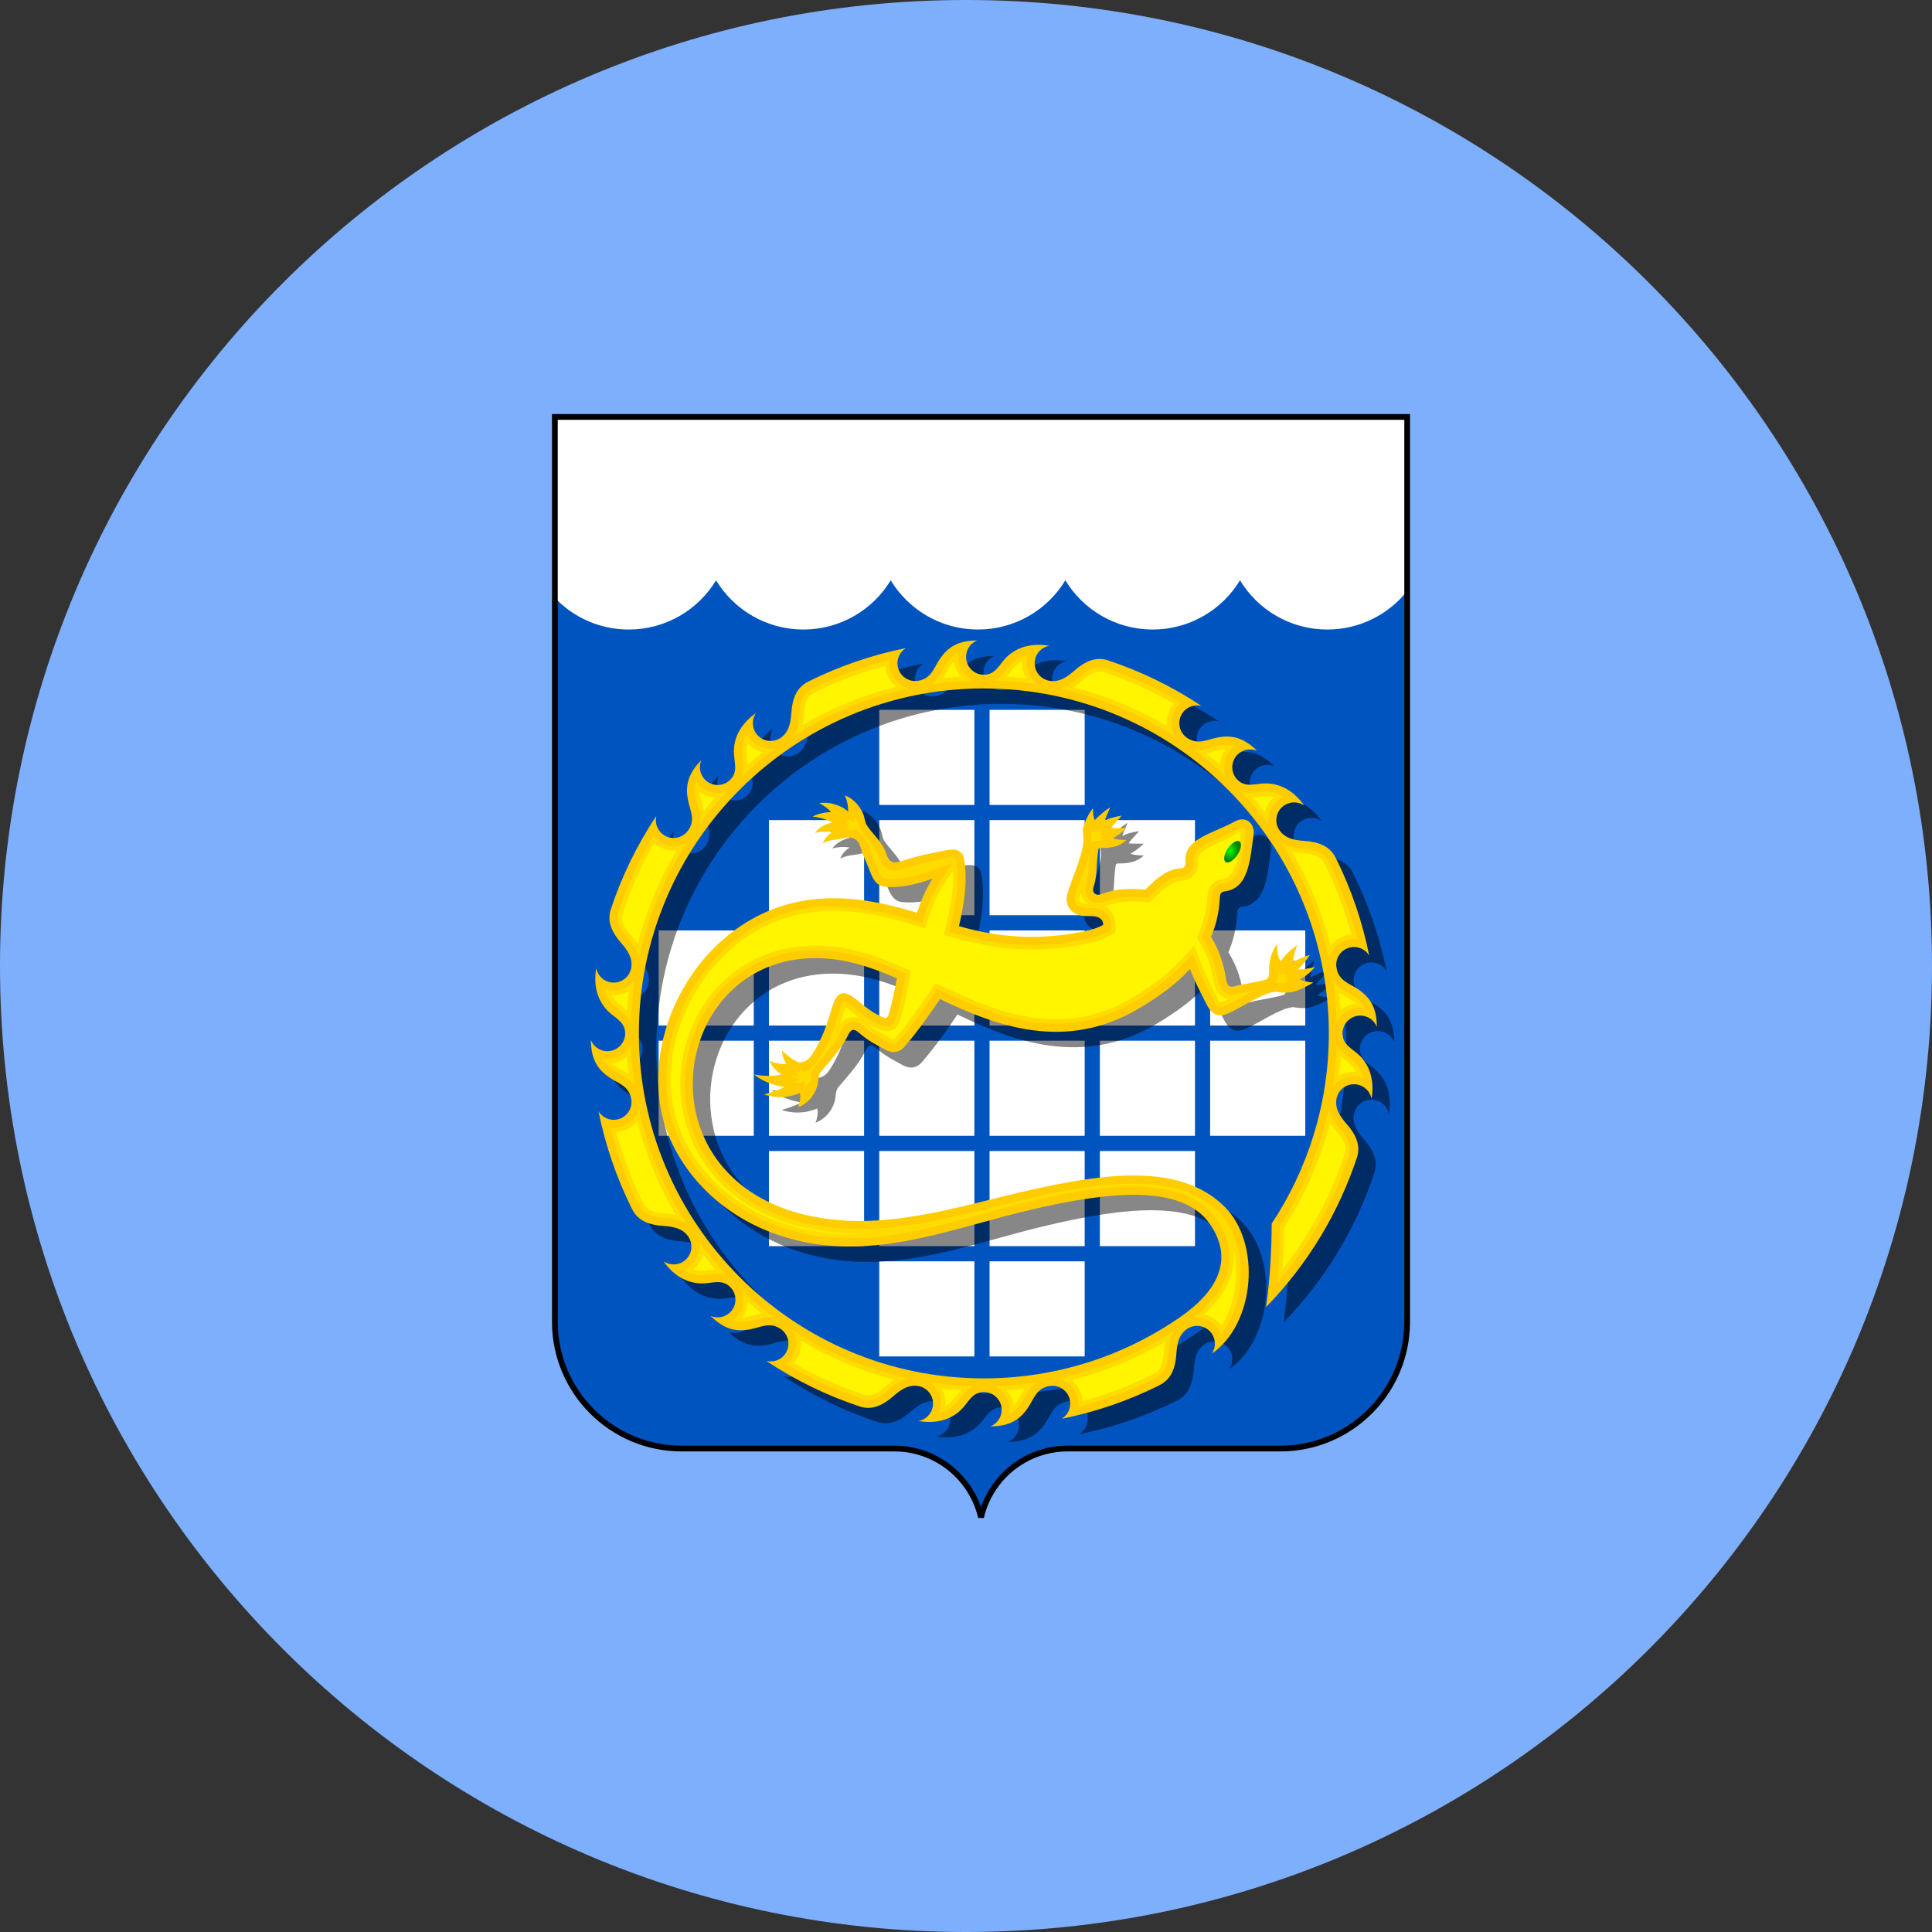
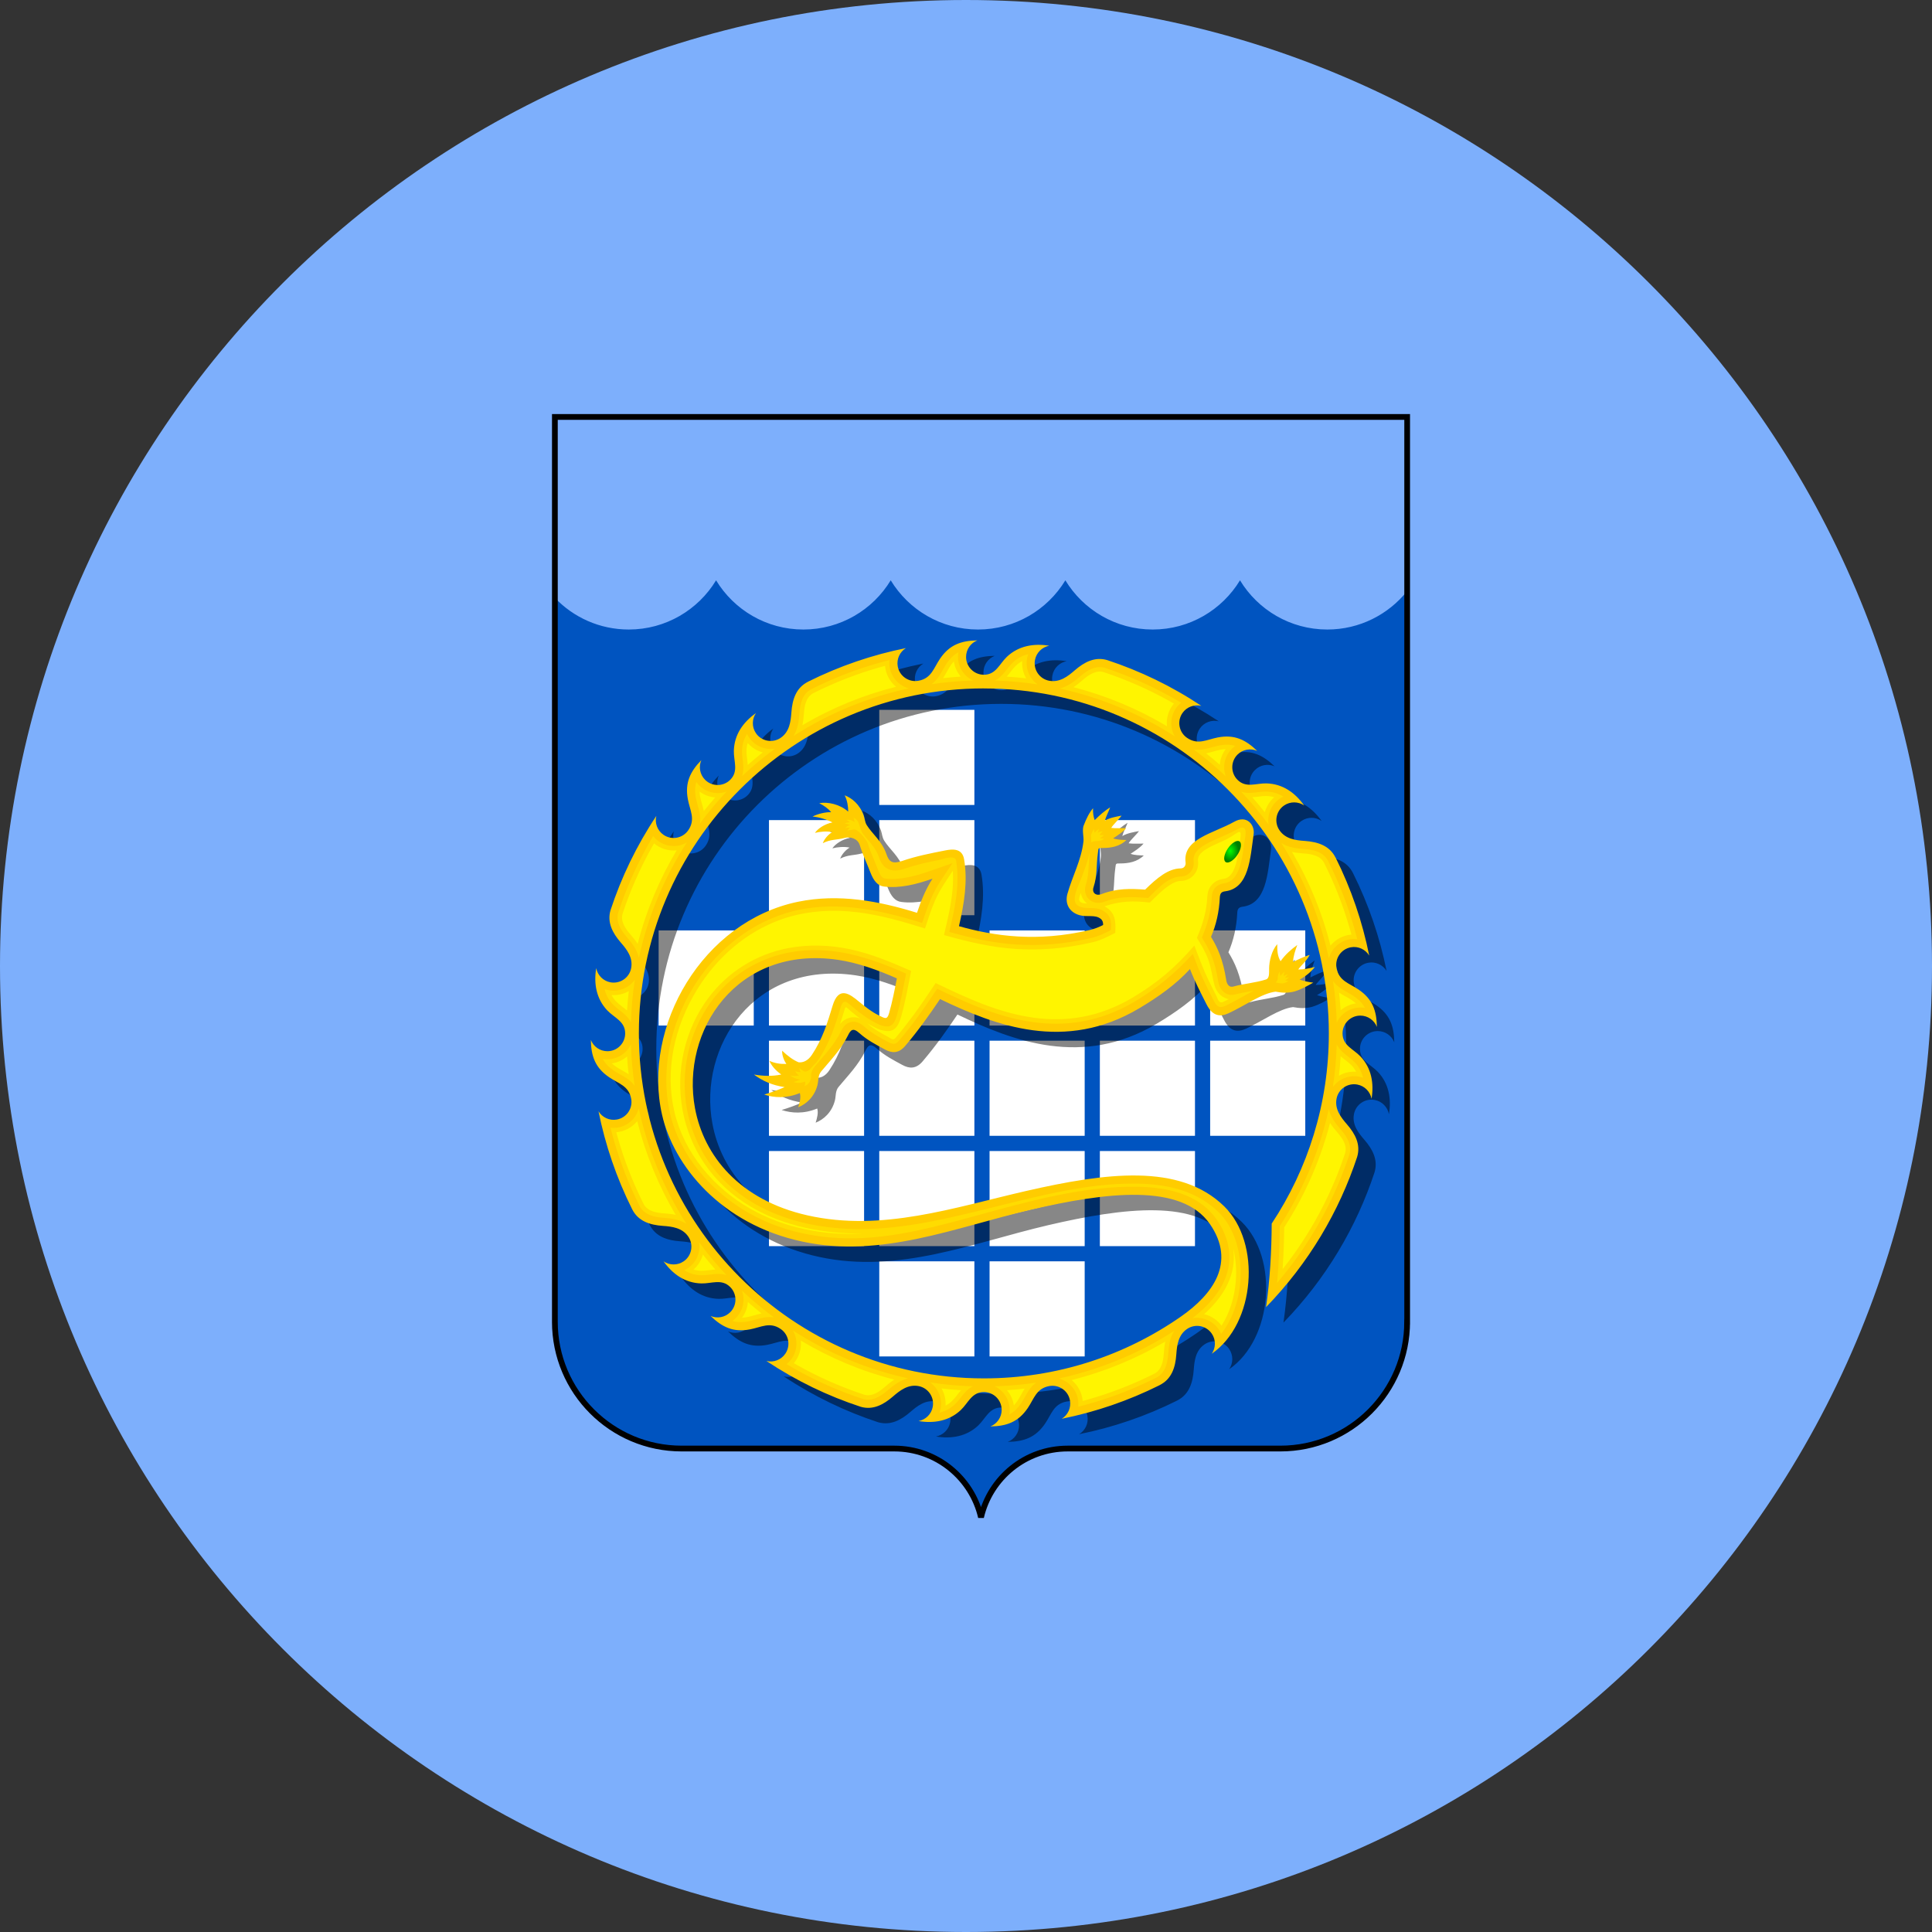
<svg xmlns="http://www.w3.org/2000/svg" width="56" height="56" viewBox="0 0 56 56" fill="none">
  <rect x="0" y="0" width="56" height="56" fill="#333333" stroke="none" />
  <path fill-rule="evenodd" clip-rule="evenodd" d="M28 56C43.464 56 56 43.464 56 28C56 12.536 43.464 0 28 0C12.536 0 0 12.536 0 28C0 43.464 12.536 56 28 56Z" fill="#7DAFFC" />
  <g clip-path="url(#clip0_2120_5817)">
    <path d="M21.521 28.033C21.521 27.425 22.014 26.932 22.622 26.932C23.23 26.932 23.724 27.425 23.724 28.033C23.724 28.641 23.23 29.135 22.622 29.135C22.014 29.135 21.521 28.642 21.521 28.033ZM22.622 29.575C23.474 29.575 24.164 28.885 24.164 28.033C24.164 27.182 23.474 26.491 22.622 26.491C21.771 26.491 21.08 27.182 21.08 28.033C21.08 28.885 21.771 29.575 22.622 29.575ZM22.182 27.372H22.622C22.987 27.372 23.283 27.668 23.283 28.033C23.283 28.398 22.982 28.693 22.622 28.694H22.182V28.253H22.622C22.744 28.253 22.842 28.155 22.842 28.033C22.842 27.912 22.744 27.813 22.622 27.813H22.182V27.372ZM25.927 26.932H26.367V29.135H25.927L25.045 27.752V29.135H24.605V26.932H25.045L25.927 28.315V26.932ZM19.317 26.932H20.639V27.372H19.758V27.813H20.639V28.253H19.758V28.694H20.639V29.135H19.317V26.932ZM26.808 26.932H27.248V29.135H26.808V26.932ZM28.57 29.135C29.057 29.135 29.451 28.74 29.451 28.253V27.813C29.451 27.326 29.057 26.932 28.57 26.932H27.689V29.135L28.57 29.135ZM28.57 27.372C28.814 27.372 29.011 27.57 29.011 27.813V28.253C29.011 28.497 28.814 28.694 28.57 28.694H28.13V27.372L28.57 27.372ZM36.231 28.033C36.231 28.641 35.738 29.135 35.13 29.135C34.521 29.135 34.028 28.641 34.028 28.033C34.028 27.425 34.521 26.931 35.13 26.931C35.738 26.931 36.231 27.425 36.231 28.033ZM35.13 26.491C34.278 26.491 33.587 27.182 33.587 28.033C33.587 28.885 34.278 29.575 35.13 29.575C35.981 29.575 36.672 28.885 36.672 28.033C36.672 27.182 35.981 26.491 35.13 26.491ZM17.555 26.932H17.996V28.694H18.877V29.135H17.555V26.932ZM37.554 26.932V29.135H37.113V27.372L37.554 26.932ZM32.487 28.253C32.365 28.253 32.266 28.352 32.266 28.474V28.694H33.148V29.135H31.826V28.474C31.827 28.114 32.122 27.813 32.487 27.813C32.608 27.813 32.707 27.714 32.707 27.593C32.707 27.471 32.608 27.372 32.487 27.372H31.826L32.266 26.932H32.487C32.846 26.933 33.148 27.228 33.148 27.593C33.148 27.957 32.852 28.253 32.487 28.253ZM38.655 28.253C38.534 28.253 38.435 28.352 38.435 28.474V28.694H39.316V29.135H37.994V28.474C37.995 28.114 38.29 27.813 38.655 27.813C38.777 27.813 38.876 27.714 38.876 27.593C38.876 27.471 38.777 27.372 38.655 27.372H37.994L38.435 26.932H38.655C39.015 26.933 39.316 27.228 39.316 27.593C39.316 27.957 39.02 28.253 38.655 28.253Z" fill="#A90000" />
-     <path d="M40.788 38.31V12.085H16.083V38.31C16.083 40.341 17.729 41.987 19.759 41.987H25.924C27.147 41.987 28.171 42.84 28.435 43.983C28.699 42.839 29.723 41.987 30.946 41.987H37.111C39.141 41.987 40.787 40.341 40.787 38.31H40.788Z" fill="white" />
    <path d="M40.788 38.31V17.131C40.245 17.811 39.41 18.247 38.473 18.247C37.4 18.247 36.46 17.676 35.942 16.821C35.423 17.676 34.484 18.247 33.411 18.247C32.338 18.247 31.398 17.676 30.88 16.821C30.361 17.676 29.422 18.247 28.349 18.247C27.276 18.247 26.337 17.676 25.818 16.821C25.299 17.676 24.36 18.247 23.287 18.247C22.214 18.247 21.274 17.676 20.756 16.821C20.237 17.676 19.298 18.247 18.225 18.247C17.382 18.247 16.622 17.895 16.083 17.329V38.31C16.083 40.34 17.73 41.987 19.76 41.987H25.924C27.147 41.987 28.171 42.839 28.435 43.982C28.699 42.839 29.723 41.987 30.947 41.987H37.111C39.141 41.987 40.787 40.34 40.787 38.31L40.788 38.31Z" fill="#0054C0" />
    <path d="M40.788 38.31V12.085H16.083V38.31C16.083 40.341 17.729 41.987 19.759 41.987H25.924C27.147 41.987 28.171 42.84 28.435 43.983C28.699 42.839 29.723 41.987 30.946 41.987H37.111C39.141 41.987 40.787 40.341 40.787 38.31H40.788Z" stroke="black" stroke-width="0.167" stroke-miterlimit="2" />
    <path d="M25.486 20.575H28.243V23.332H25.486V20.575Z" fill="white" />
-     <path d="M28.683 20.575H31.44V23.332H28.683V20.575Z" fill="white" />
    <path d="M22.289 23.771H25.046V26.528H22.289V23.771Z" fill="white" />
    <path d="M25.486 23.771H28.243V26.528H25.486V23.771Z" fill="white" />
-     <path d="M28.683 23.771H31.44V26.528H28.683V23.771Z" fill="white" />
    <path d="M31.88 23.771H34.637V26.528H31.88V23.771Z" fill="white" />
    <path d="M19.091 26.969H21.848V29.726H19.091V26.969Z" fill="white" />
    <path d="M22.289 26.969H25.046V29.726H22.289V26.969Z" fill="white" />
    <path d="M25.486 26.969H28.243V29.726H25.486V26.969Z" fill="white" />
    <path d="M28.683 26.969H31.44V29.726H28.683V26.969Z" fill="white" />
    <path d="M31.88 26.969H34.637V29.726H31.88V26.969Z" fill="white" />
    <path d="M35.077 26.969H37.834V29.726H35.077V26.969Z" fill="white" />
-     <path d="M19.091 30.165H21.848V32.922H19.091V30.165Z" fill="white" />
    <path d="M22.289 30.165H25.046V32.922H22.289V30.165Z" fill="white" />
    <path d="M25.486 30.165H28.243V32.922H25.486V30.165Z" fill="white" />
    <path d="M28.683 30.165H31.44V32.922H28.683V30.165Z" fill="white" />
    <path d="M31.88 30.165H34.637V32.922H31.88V30.165Z" fill="white" />
    <path d="M35.077 30.165H37.834V32.922H35.077V30.165Z" fill="white" />
    <path d="M22.289 33.363H25.046V36.12H22.289V33.363Z" fill="white" />
    <path d="M25.486 33.363H28.243V36.12H25.486V33.363Z" fill="white" />
    <path d="M28.683 33.363H31.44V36.12H28.683V33.363Z" fill="white" />
    <path d="M31.88 33.363H34.637V36.12H31.88V33.363Z" fill="white" />
    <path d="M25.486 36.56H28.243V39.317H25.486V36.56Z" fill="white" />
    <path d="M28.683 36.56H31.44V39.317H28.683V36.56Z" fill="white" />
    <path d="M29.022 20.402C34.544 20.402 39.022 24.88 39.022 30.402C39.022 32.438 38.412 34.333 37.365 35.913C37.361 36.727 37.315 37.544 37.202 38.336C38.439 37.06 39.319 35.566 39.842 33.98C39.949 33.622 39.787 33.313 39.546 33.036C39.372 32.836 39.188 32.601 39.245 32.296C39.297 32.016 39.566 31.831 39.846 31.883C40.062 31.923 40.221 32.092 40.259 32.296C40.333 31.851 40.259 31.407 39.938 31.069C39.732 30.852 39.419 30.753 39.419 30.402C39.419 30.117 39.65 29.886 39.934 29.886C40.152 29.886 40.339 30.021 40.414 30.212C40.407 29.747 40.29 29.407 39.883 29.131C39.609 28.944 39.314 28.884 39.245 28.507C39.193 28.227 39.378 27.958 39.658 27.906C39.873 27.866 40.083 27.967 40.191 28.143C39.995 27.168 39.67 26.213 39.217 25.306L39.217 25.306C39.042 24.957 38.702 24.849 38.327 24.823C38.062 24.804 37.766 24.768 37.59 24.513C37.429 24.278 37.488 23.957 37.723 23.796C37.904 23.671 38.136 23.678 38.307 23.796C38.042 23.424 37.687 23.168 37.213 23.155C36.913 23.147 36.622 23.299 36.374 23.05C36.172 22.849 36.172 22.522 36.374 22.321C36.528 22.167 36.755 22.131 36.944 22.212C36.609 21.889 36.286 21.731 35.803 21.823C35.478 21.885 35.226 22.05 34.911 21.834C34.676 21.672 34.617 21.351 34.778 21.116C34.903 20.935 35.124 20.858 35.326 20.907C34.469 20.337 33.551 19.895 32.601 19.582C32.242 19.475 31.934 19.637 31.657 19.878C31.456 20.052 31.221 20.236 30.917 20.179C30.637 20.127 30.452 19.858 30.504 19.578C30.544 19.362 30.713 19.203 30.917 19.165C30.471 19.09 30.028 19.165 29.69 19.486C29.472 19.692 29.374 20.005 29.022 20.005C28.737 20.005 28.506 19.774 28.506 19.489C28.506 19.271 28.642 19.085 28.833 19.01C28.367 19.017 28.027 19.134 27.751 19.541C27.565 19.815 27.504 20.11 27.128 20.179C26.848 20.231 26.578 20.046 26.526 19.766C26.486 19.55 26.587 19.341 26.764 19.233C25.788 19.429 24.833 19.754 23.927 20.207L23.927 20.207C23.578 20.382 23.47 20.722 23.444 21.097C23.425 21.362 23.389 21.658 23.134 21.834C22.899 21.995 22.578 21.935 22.416 21.701C22.292 21.52 22.299 21.287 22.416 21.116C22.045 21.381 21.788 21.737 21.776 22.211C21.767 22.51 21.919 22.802 21.671 23.05C21.469 23.252 21.143 23.252 20.941 23.05C20.787 22.896 20.751 22.669 20.833 22.48C20.509 22.815 20.351 23.137 20.444 23.621C20.506 23.946 20.671 24.198 20.454 24.513C20.293 24.748 19.972 24.807 19.737 24.646C19.555 24.521 19.479 24.3 19.528 24.098C18.955 24.958 18.513 25.879 18.199 26.834C18.099 27.188 18.26 27.493 18.498 27.767C18.672 27.968 18.856 28.202 18.8 28.507C18.748 28.787 18.479 28.972 18.199 28.92C17.983 28.88 17.825 28.712 17.786 28.509C17.711 28.954 17.786 29.396 18.106 29.734C18.312 29.951 18.626 30.05 18.626 30.402C18.626 30.686 18.395 30.917 18.11 30.917C17.892 30.917 17.706 30.782 17.63 30.591C17.638 31.057 17.755 31.396 18.161 31.673C18.435 31.859 18.73 31.92 18.8 32.296C18.852 32.576 18.667 32.845 18.387 32.897C18.17 32.937 17.961 32.836 17.852 32.659C18.049 33.635 18.374 34.59 18.827 35.497L18.828 35.497C19.002 35.846 19.343 35.954 19.718 35.98C19.983 35.999 20.279 36.035 20.454 36.29C20.616 36.525 20.556 36.846 20.321 37.008C20.14 37.132 19.908 37.125 19.737 37.007C20.002 37.379 20.358 37.636 20.831 37.648C21.131 37.656 21.422 37.505 21.671 37.753C21.872 37.955 21.872 38.281 21.671 38.482C21.517 38.636 21.289 38.673 21.101 38.591C21.435 38.915 21.758 39.073 22.241 38.98C22.567 38.918 22.818 38.753 23.134 38.97C23.368 39.131 23.428 39.452 23.267 39.687C23.142 39.869 22.921 39.945 22.718 39.896C23.578 40.468 24.5 40.911 25.454 41.225C25.808 41.325 26.113 41.164 26.388 40.926C26.588 40.752 26.823 40.568 27.128 40.624C27.408 40.676 27.593 40.945 27.541 41.225C27.501 41.44 27.333 41.599 27.13 41.638C27.575 41.712 28.017 41.638 28.355 41.318C28.572 41.111 28.671 40.798 29.022 40.798C29.307 40.798 29.538 41.029 29.538 41.314C29.538 41.532 29.403 41.718 29.211 41.794C29.677 41.786 30.017 41.669 30.293 41.263C30.48 40.989 30.54 40.694 30.917 40.624C31.197 40.572 31.466 40.757 31.518 41.037C31.558 41.254 31.457 41.463 31.279 41.571C32.255 41.375 33.211 41.05 34.118 40.597L34.118 40.596C34.467 40.422 34.574 40.081 34.601 39.706C34.62 39.441 34.656 39.145 34.911 38.97C35.146 38.808 35.467 38.868 35.628 39.102C35.752 39.283 35.745 39.516 35.628 39.687C36.892 38.817 37.072 36.471 35.987 35.412C34.697 34.151 32.538 34.445 30.251 34.968C28.16 35.446 26.068 36.164 23.906 35.675C21.935 35.228 20.906 33.948 20.65 32.572C20.232 30.332 21.858 27.838 24.799 28.27C25.363 28.352 25.952 28.565 26.501 28.807C26.435 29.145 26.369 29.483 26.275 29.813C26.216 30.022 26.153 29.964 25.964 29.872C25.776 29.78 25.603 29.647 25.4 29.479C25.143 29.265 24.816 29.007 24.638 29.601C24.496 30.075 24.348 30.557 24.039 31.022C23.923 31.196 23.781 31.253 23.652 31.238C23.496 31.176 23.331 31.051 23.175 30.903C23.168 31.037 23.234 31.197 23.297 31.287C23.118 31.293 22.957 31.266 22.803 31.195C22.874 31.345 22.977 31.468 23.149 31.593C22.885 31.651 22.621 31.638 22.356 31.593C22.611 31.784 22.89 31.904 23.247 31.958C23.044 32.046 22.859 32.112 22.656 32.174C22.943 32.267 23.297 32.293 23.688 32.131C23.726 32.256 23.681 32.417 23.642 32.542C23.866 32.453 24.108 32.251 24.199 31.902C24.233 31.774 24.208 31.623 24.307 31.504C24.575 31.182 24.873 30.88 25.078 30.469C25.157 30.312 25.218 30.217 25.417 30.395C25.644 30.6 25.912 30.736 26.157 30.869C26.354 30.976 26.552 30.99 26.743 30.764C27.133 30.304 27.452 29.853 27.752 29.406C29.365 30.181 31.377 30.948 33.516 29.68C34.077 29.347 34.592 28.982 34.997 28.536C35.137 28.897 35.311 29.232 35.48 29.564C35.654 29.907 35.876 29.928 36.116 29.817C36.595 29.596 37.079 29.238 37.479 29.191C37.662 29.226 37.845 29.235 38.028 29.185C38.238 29.12 38.403 29.024 38.57 28.929C38.438 28.913 38.307 28.888 38.175 28.844C38.352 28.745 38.509 28.616 38.617 28.474C38.463 28.516 38.288 28.55 38.134 28.549C38.215 28.433 38.367 28.311 38.468 28.125C38.307 28.174 38.119 28.262 37.983 28.332C37.99 28.163 38.047 28.003 38.106 27.838C37.942 27.956 37.758 28.115 37.623 28.309C37.54 28.179 37.522 28.013 37.526 27.815C37.363 28 37.293 28.303 37.291 28.518C37.29 28.646 37.303 28.804 37.201 28.837C36.896 28.936 36.571 28.957 36.246 29.045C36.141 29.073 36.068 28.99 36.047 28.856C35.956 28.265 35.792 27.903 35.606 27.603C35.752 27.263 35.843 26.884 35.863 26.454C35.869 26.324 35.928 26.294 36.021 26.281C36.708 26.192 36.741 25.329 36.842 24.625C36.88 24.363 36.648 24.059 36.281 24.265C35.666 24.611 34.78 24.761 34.869 25.446C34.879 25.523 34.838 25.617 34.725 25.619C34.364 25.624 34.038 25.899 33.697 26.234C33.281 26.204 32.875 26.192 32.431 26.365C32.281 26.423 32.143 26.335 32.202 26.159C32.313 25.826 32.279 25.518 32.325 25.189C32.35 25.017 32.322 25.028 32.489 25.027C32.689 25.025 32.957 24.991 33.153 24.796C33.032 24.791 32.891 24.792 32.77 24.748C32.906 24.657 33.03 24.583 33.147 24.452C33.019 24.45 32.842 24.462 32.714 24.444C32.763 24.352 32.939 24.196 33.014 24.09C32.878 24.114 32.652 24.154 32.532 24.235C32.561 24.111 32.639 23.972 32.684 23.848C32.525 23.947 32.392 24.062 32.234 24.22C32.196 24.112 32.181 24.005 32.187 23.875C32.076 24.005 31.995 24.165 31.907 24.396C31.87 24.549 31.924 24.702 31.908 24.841C31.847 25.379 31.584 25.855 31.444 26.356C31.368 26.629 31.485 26.884 31.794 26.974C32.013 27.038 32.25 26.947 32.411 27.083C32.468 27.131 32.481 27.192 32.478 27.26C32.355 27.323 32.226 27.372 32.09 27.404C30.56 27.764 29.325 27.582 28.3 27.294C28.45 26.646 28.558 25.993 28.45 25.355C28.395 25.033 28.118 25.055 27.904 25.098C27.486 25.18 27.063 25.262 26.651 25.403C26.372 25.499 26.274 25.427 26.2 25.209C26.067 24.821 25.788 24.622 25.629 24.366C25.57 24.272 25.567 24.165 25.537 24.08C25.42 23.754 25.189 23.575 24.988 23.5C25.063 23.645 25.09 23.816 25.09 23.972C24.847 23.759 24.5 23.683 24.25 23.728C24.384 23.798 24.504 23.877 24.595 23.99C24.445 23.983 24.205 24.035 24.055 24.117C24.243 24.129 24.503 24.212 24.632 24.286C24.414 24.329 24.215 24.459 24.126 24.59C24.272 24.551 24.475 24.535 24.627 24.568C24.5 24.641 24.389 24.784 24.354 24.888C24.579 24.771 24.755 24.799 24.982 24.736C25.147 24.691 25.364 24.748 25.425 24.945C25.514 25.23 25.637 25.486 25.736 25.74C25.829 25.982 25.948 26.121 26.121 26.143C26.59 26.203 27.069 26.079 27.534 25.917C27.333 26.222 27.192 26.582 27.084 26.906C25.976 26.561 24.809 26.345 23.64 26.584C20.872 27.152 19.111 30.199 19.695 32.76C20.03 34.23 21.392 35.932 23.764 36.437C26.057 36.925 28.182 36.028 30.379 35.513C32.565 35.002 34.751 34.735 35.572 35.924C36.346 37.045 35.65 37.97 34.74 38.605C33.12 39.737 31.148 40.401 29.022 40.401C23.5 40.401 19.023 35.923 19.023 30.401C19.023 24.88 23.5 20.402 29.022 20.402L29.022 20.402Z" fill="black" fill-opacity="0.471" />
    <path d="M28.518 19.955C34.04 19.955 38.517 24.433 38.517 29.954C38.517 31.991 37.908 33.886 36.861 35.466C36.856 36.28 36.811 37.096 36.697 37.888C37.935 36.613 38.815 35.119 39.338 33.533C39.445 33.174 39.282 32.866 39.042 32.589C38.868 32.388 38.684 32.153 38.74 31.849C38.792 31.569 39.061 31.384 39.341 31.436C39.557 31.476 39.717 31.645 39.755 31.849C39.829 31.403 39.754 30.96 39.434 30.622C39.228 30.404 38.914 30.306 38.914 29.954C38.914 29.669 39.145 29.438 39.43 29.438C39.648 29.438 39.834 29.574 39.91 29.765C39.902 29.299 39.786 28.959 39.379 28.683C39.105 28.497 38.81 28.436 38.74 28.059C38.688 27.779 38.873 27.51 39.153 27.458C39.369 27.418 39.578 27.519 39.687 27.696C39.491 26.72 39.166 25.765 38.713 24.858L38.712 24.859C38.538 24.51 38.197 24.402 37.822 24.375C37.557 24.357 37.261 24.321 37.086 24.065C36.925 23.831 36.984 23.51 37.219 23.348C37.4 23.224 37.632 23.231 37.803 23.348C37.538 22.977 37.182 22.72 36.709 22.707C36.409 22.699 36.118 22.851 35.869 22.603C35.668 22.401 35.668 22.075 35.869 21.873C36.023 21.719 36.251 21.683 36.44 21.765C36.105 21.441 35.782 21.283 35.299 21.375C34.973 21.438 34.722 21.603 34.406 21.386C34.172 21.225 34.112 20.904 34.273 20.669C34.398 20.487 34.619 20.411 34.822 20.46C33.965 19.889 33.047 19.448 32.096 19.134C31.738 19.027 31.429 19.19 31.152 19.43C30.952 19.604 30.717 19.788 30.412 19.732C30.132 19.68 29.947 19.411 29.999 19.131C30.039 18.915 30.209 18.755 30.412 18.717C29.967 18.643 29.523 18.718 29.185 19.038C28.968 19.244 28.869 19.558 28.518 19.558C28.233 19.558 28.002 19.327 28.002 19.042C28.002 18.824 28.137 18.637 28.329 18.562C27.863 18.57 27.523 18.686 27.247 19.093C27.061 19.367 27 19.662 26.623 19.732C26.343 19.784 26.074 19.599 26.022 19.319C25.982 19.103 26.083 18.893 26.259 18.785C25.284 18.981 24.329 19.306 23.422 19.759L23.422 19.76C23.073 19.934 22.966 20.275 22.939 20.65C22.92 20.915 22.884 21.211 22.629 21.386C22.394 21.547 22.073 21.488 21.912 21.253C21.788 21.072 21.795 20.84 21.912 20.669C21.54 20.934 21.284 21.289 21.271 21.763C21.263 22.063 21.415 22.354 21.166 22.603C20.965 22.804 20.638 22.804 20.437 22.603C20.283 22.448 20.247 22.221 20.329 22.032C20.005 22.367 19.847 22.69 19.939 23.173C20.001 23.498 20.167 23.75 19.95 24.065C19.788 24.3 19.467 24.36 19.233 24.198C19.051 24.073 18.974 23.852 19.024 23.65C18.451 24.51 18.008 25.432 17.695 26.386C17.594 26.74 17.756 27.045 17.994 27.32C18.168 27.52 18.352 27.755 18.295 28.059C18.244 28.34 17.974 28.524 17.694 28.473C17.479 28.433 17.32 28.265 17.282 28.062C17.207 28.507 17.282 28.948 17.602 29.287C17.808 29.504 18.121 29.603 18.121 29.954C18.121 30.239 17.89 30.47 17.606 30.47C17.388 30.47 17.201 30.334 17.126 30.143C17.133 30.609 17.25 30.949 17.657 31.225C17.931 31.411 18.226 31.472 18.295 31.849C18.347 32.129 18.162 32.398 17.882 32.45C17.666 32.49 17.456 32.389 17.348 32.211C17.544 33.187 17.869 34.142 18.323 35.05L18.323 35.05C18.498 35.399 18.838 35.506 19.213 35.533C19.478 35.551 19.774 35.587 19.95 35.843C20.111 36.077 20.052 36.398 19.817 36.56C19.636 36.684 19.403 36.677 19.233 36.56C19.498 36.931 19.853 37.188 20.327 37.201C20.626 37.209 20.918 37.057 21.166 37.306C21.368 37.507 21.368 37.834 21.166 38.035C21.012 38.189 20.785 38.225 20.596 38.143C20.931 38.467 21.254 38.625 21.737 38.533C22.062 38.471 22.314 38.305 22.629 38.522C22.864 38.683 22.923 39.005 22.762 39.239C22.637 39.421 22.416 39.498 22.214 39.448C23.074 40.021 23.995 40.464 24.95 40.777C25.304 40.878 25.609 40.716 25.883 40.478C26.084 40.304 26.319 40.12 26.623 40.176C26.903 40.228 27.088 40.498 27.036 40.778C26.996 40.993 26.828 41.152 26.625 41.19C27.07 41.265 27.512 41.19 27.85 40.87C28.067 40.664 28.166 40.35 28.518 40.35C28.802 40.35 29.034 40.581 29.034 40.866C29.034 41.084 28.898 41.271 28.707 41.346C29.173 41.339 29.512 41.222 29.789 40.815C29.975 40.541 30.036 40.246 30.412 40.176C30.692 40.125 30.962 40.309 31.013 40.59C31.053 40.806 30.952 41.016 30.775 41.124C31.751 40.928 32.706 40.603 33.614 40.149L33.613 40.148C33.962 39.974 34.07 39.633 34.096 39.258C34.115 38.993 34.151 38.697 34.406 38.522C34.641 38.361 34.962 38.42 35.123 38.655C35.248 38.836 35.241 39.068 35.123 39.239C36.387 38.37 36.567 36.024 35.483 34.965C34.192 33.703 32.033 33.997 29.747 34.52C27.656 34.999 25.563 35.716 23.401 35.227C21.431 34.781 20.402 33.5 20.145 32.124C19.728 29.884 21.354 27.39 24.294 27.822C24.859 27.905 25.447 28.117 25.996 28.359C25.931 28.697 25.865 29.035 25.771 29.366C25.712 29.574 25.648 29.517 25.459 29.424C25.272 29.332 25.099 29.2 24.896 29.031C24.639 28.818 24.311 28.56 24.133 29.153C23.991 29.627 23.844 30.109 23.534 30.574C23.419 30.748 23.276 30.805 23.148 30.791C22.992 30.728 22.826 30.604 22.671 30.455C22.663 30.59 22.73 30.749 22.793 30.839C22.614 30.845 22.453 30.818 22.299 30.748C22.37 30.898 22.472 31.021 22.645 31.145C22.381 31.203 22.116 31.19 21.852 31.146C22.107 31.336 22.386 31.457 22.743 31.511C22.54 31.599 22.354 31.664 22.151 31.727C22.439 31.82 22.792 31.845 23.183 31.683C23.222 31.808 23.177 31.969 23.137 32.095C23.361 32.006 23.603 31.803 23.694 31.455C23.728 31.326 23.704 31.175 23.802 31.056C24.07 30.734 24.369 30.433 24.574 30.022C24.652 29.864 24.714 29.769 24.913 29.948C25.14 30.152 25.407 30.288 25.652 30.421C25.849 30.528 26.047 30.542 26.238 30.317C26.628 29.856 26.947 29.405 27.247 28.959C28.861 29.734 30.872 30.5 33.011 29.232C33.572 28.899 34.088 28.534 34.492 28.089C34.632 28.449 34.807 28.785 34.975 29.117C35.149 29.46 35.372 29.48 35.612 29.369C36.091 29.148 36.574 28.79 36.974 28.744C37.158 28.779 37.341 28.787 37.524 28.738C37.734 28.672 37.898 28.576 38.066 28.482C37.934 28.466 37.802 28.441 37.67 28.396C37.848 28.297 38.005 28.168 38.112 28.027C37.958 28.068 37.783 28.102 37.63 28.101C37.71 27.985 37.862 27.864 37.964 27.677C37.802 27.727 37.614 27.815 37.479 27.885C37.486 27.715 37.542 27.556 37.602 27.391C37.437 27.509 37.253 27.667 37.119 27.861C37.035 27.732 37.017 27.565 37.022 27.367C36.859 27.552 36.789 27.855 36.786 28.07C36.785 28.199 36.799 28.357 36.697 28.39C36.392 28.488 36.066 28.509 35.742 28.597C35.637 28.625 35.563 28.542 35.543 28.408C35.452 27.817 35.287 27.455 35.102 27.155C35.248 26.816 35.338 26.436 35.358 26.006C35.365 25.876 35.423 25.846 35.517 25.834C36.204 25.744 36.237 24.881 36.338 24.178C36.375 23.915 36.144 23.611 35.776 23.818C35.162 24.163 34.276 24.313 34.365 24.999C34.375 25.075 34.333 25.17 34.221 25.171C33.859 25.176 33.534 25.451 33.192 25.786C32.777 25.756 32.37 25.744 31.927 25.917C31.776 25.976 31.639 25.887 31.698 25.711C31.809 25.379 31.774 25.07 31.821 24.742C31.846 24.569 31.817 24.58 31.984 24.579C32.184 24.577 32.452 24.544 32.649 24.348C32.528 24.344 32.386 24.344 32.265 24.3C32.402 24.209 32.526 24.135 32.643 24.005C32.515 24.002 32.337 24.014 32.21 23.997C32.259 23.905 32.435 23.749 32.509 23.642C32.374 23.666 32.147 23.707 32.027 23.787C32.057 23.663 32.135 23.525 32.179 23.401C32.021 23.5 31.888 23.614 31.73 23.772C31.692 23.665 31.676 23.557 31.683 23.427C31.572 23.557 31.491 23.717 31.403 23.948C31.366 24.102 31.419 24.254 31.404 24.393C31.343 24.931 31.079 25.407 30.94 25.908C30.864 26.181 30.98 26.437 31.29 26.527C31.509 26.59 31.746 26.5 31.907 26.635C31.964 26.683 31.977 26.744 31.974 26.812C31.851 26.875 31.722 26.925 31.586 26.957C30.056 27.316 28.82 27.134 27.796 26.846C27.946 26.199 28.054 25.546 27.945 24.907C27.89 24.585 27.613 24.607 27.399 24.65C26.982 24.732 26.559 24.814 26.147 24.956C25.867 25.051 25.77 24.98 25.695 24.761C25.563 24.374 25.283 24.174 25.125 23.919C25.066 23.824 25.063 23.718 25.033 23.633C24.916 23.307 24.684 23.127 24.483 23.053C24.558 23.197 24.585 23.369 24.586 23.525C24.343 23.311 23.996 23.235 23.746 23.281C23.88 23.35 24 23.43 24.091 23.542C23.941 23.535 23.701 23.588 23.551 23.669C23.738 23.681 23.998 23.764 24.128 23.838C23.91 23.882 23.71 24.011 23.621 24.142C23.767 24.103 23.971 24.087 24.123 24.12C23.995 24.193 23.884 24.337 23.85 24.44C24.075 24.323 24.251 24.351 24.478 24.289C24.642 24.244 24.859 24.3 24.921 24.497C25.009 24.782 25.133 25.038 25.231 25.293C25.324 25.535 25.443 25.674 25.617 25.696C26.085 25.756 26.564 25.632 27.03 25.469C26.829 25.774 26.688 26.134 26.58 26.458C25.471 26.114 24.305 25.897 23.136 26.137C20.368 26.704 18.606 29.752 19.19 32.312C19.525 33.782 20.887 35.485 23.259 35.989C25.553 36.478 27.677 35.58 29.874 35.066C32.06 34.554 34.246 34.288 35.068 35.477C35.842 36.597 35.145 37.522 34.236 38.157C32.616 39.289 30.644 39.953 28.518 39.953C22.996 39.953 18.518 35.475 18.518 29.954C18.518 24.432 22.996 19.954 28.518 19.954L28.518 19.955Z" fill="#FFCC00" />
    <path d="M34.562 38.209C34.907 38.146 35.265 38.342 35.394 38.664C35.84 38.101 36.008 37.329 35.949 36.622C35.904 36.081 35.714 35.519 35.319 35.133C34.722 34.55 33.914 34.326 32.984 34.308C31.569 34.281 30.148 34.657 28.777 34.996C27.597 35.288 26.413 35.581 25.205 35.621C24.059 35.66 22.847 35.463 21.845 34.874C20.732 34.221 20.111 33.22 19.914 32.166C19.713 31.088 19.958 29.935 20.605 29.044C21.153 28.29 21.965 27.778 22.884 27.606C24.085 27.382 25.181 27.743 26.263 28.22C26.184 28.625 26.11 29.032 25.997 29.429C25.91 29.735 25.793 29.793 25.565 29.729H25.564C25.538 29.721 25.514 29.712 25.488 29.7C25.212 29.576 24.977 29.404 24.746 29.212C24.54 29.041 24.45 28.916 24.359 29.221C24.287 29.462 24.213 29.705 24.116 29.953C24.017 30.205 23.895 30.456 23.73 30.704V30.705L23.73 30.706H23.729C23.688 30.767 23.641 30.823 23.586 30.871C23.542 30.913 23.437 31.082 23.325 31.059C23.274 31.039 23.22 30.998 23.17 30.95C23.168 30.994 23.189 31.046 23.209 31.075C23.151 31.077 23.099 31.068 23.049 31.045C23.072 31.094 23.105 31.134 23.162 31.174C23.076 31.193 22.99 31.189 22.904 31.174C22.987 31.236 23.077 31.276 23.193 31.293C23.127 31.322 23.067 31.343 23.001 31.363C23.095 31.393 23.209 31.402 23.336 31.349C23.349 31.39 23.334 31.442 23.321 31.483C23.394 31.454 23.473 31.388 23.502 31.275C23.515 31.229 23.509 31.176 23.509 31.129C23.527 31.056 23.559 30.982 23.622 30.907C23.688 30.827 23.74 30.767 23.793 30.706C24.001 30.464 24.212 30.219 24.363 29.917C24.424 29.795 24.482 29.695 24.607 29.643C24.745 29.585 24.89 29.611 25.07 29.773L25.07 29.773C25.255 29.94 25.48 30.061 25.693 30.176C25.839 30.255 25.934 30.312 26.059 30.165C26.25 29.939 26.424 29.716 26.587 29.494C26.753 29.267 26.906 29.047 27.052 28.828L27.166 28.66C28.058 29.088 28.97 29.496 29.962 29.629C30.887 29.753 31.874 29.633 32.892 29.03C33.544 28.643 34.066 28.208 34.574 27.65L34.711 28.004C34.846 28.351 35.017 28.681 35.185 29.011C35.266 29.171 35.343 29.235 35.513 29.156L35.513 29.156L35.514 29.156C35.67 29.084 35.826 28.997 35.98 28.912C36.103 28.843 36.225 28.775 36.345 28.715C36.164 28.749 35.981 28.776 35.803 28.824C35.788 28.828 35.773 28.831 35.76 28.834V28.834C35.544 28.867 35.378 28.712 35.325 28.514C35.32 28.496 35.315 28.472 35.311 28.445H35.31C35.267 28.163 35.207 27.94 35.138 27.755C35.06 27.548 34.953 27.361 34.838 27.175C35.002 26.792 35.104 26.415 35.124 25.996C35.134 25.773 35.268 25.63 35.486 25.601C35.922 25.544 36.001 24.938 36.074 24.375C36.084 24.3 36.164 24.006 36.022 23.986C35.99 23.981 35.947 23.992 35.891 24.023L35.891 24.023C35.732 24.112 35.558 24.188 35.385 24.264C34.961 24.449 34.553 24.627 34.598 24.968V24.969C34.599 24.984 34.601 25 34.601 25.016C34.603 25.21 34.468 25.377 34.273 25.403V25.403C34.258 25.405 34.241 25.406 34.224 25.406C33.857 25.411 33.52 25.794 33.281 26.029C33.05 26.012 32.818 25.994 32.587 26.011C32.398 26.024 32.208 26.06 32.011 26.137C31.905 26.178 31.796 26.18 31.704 26.149C31.486 26.077 31.405 25.847 31.475 25.637C31.536 25.454 31.547 25.266 31.557 25.076C31.564 24.949 31.573 24.823 31.59 24.697C31.532 24.956 31.44 25.198 31.349 25.439C31.286 25.608 31.128 25.894 31.154 26.101C31.179 26.299 31.405 26.318 31.559 26.319C31.733 26.32 31.897 26.321 32.057 26.456C32.221 26.595 32.211 26.767 32.202 26.959C32.019 27.052 31.84 27.139 31.639 27.186C30.851 27.371 30.137 27.417 29.488 27.379C28.812 27.34 28.165 27.195 27.516 27.012C27.591 26.688 27.667 26.364 27.712 26.035C27.761 25.674 27.774 25.306 27.713 24.946C27.682 24.761 27.32 24.906 27.205 24.929C26.874 24.995 26.543 25.069 26.223 25.178C26.02 25.248 25.87 25.25 25.742 25.188C25.606 25.122 25.53 25.006 25.473 24.837C25.402 24.629 25.27 24.475 25.148 24.333C24.941 24.091 24.988 24.135 24.89 23.861C24.858 23.771 24.794 23.721 24.739 23.701C24.759 23.741 24.767 23.788 24.767 23.831C24.7 23.772 24.604 23.751 24.535 23.764C24.572 23.783 24.605 23.805 24.63 23.836C24.589 23.834 24.523 23.848 24.481 23.871C24.533 23.874 24.605 23.897 24.64 23.918C24.58 23.929 24.525 23.965 24.501 24.001C24.541 23.991 24.597 23.986 24.639 23.995C24.604 24.015 24.573 24.055 24.564 24.084C24.626 24.051 24.674 24.059 24.737 24.042C24.867 24.006 25.126 24.367 25.145 24.428C25.199 24.6 25.27 24.77 25.339 24.935C25.373 25.016 25.406 25.095 25.45 25.209C25.481 25.288 25.543 25.45 25.646 25.463C25.854 25.49 26.067 25.475 26.282 25.435C26.504 25.394 26.729 25.326 26.953 25.248L27.607 25.02C27.423 25.3 27.218 25.575 27.067 25.875C26.927 26.156 26.828 26.454 26.73 26.752C25.435 26.349 24.064 26.061 22.737 26.483C21.623 26.839 20.709 27.626 20.106 28.599C19.44 29.676 19.155 30.977 19.4 32.172C19.405 32.199 19.412 32.228 19.419 32.26L19.419 32.26L19.419 32.26V32.261C19.701 33.496 20.624 34.55 21.709 35.162C22.781 35.767 24.015 35.967 25.232 35.871C26.457 35.774 27.638 35.413 28.818 35.094C30.165 34.729 31.584 34.372 32.986 34.399C33.92 34.417 34.697 34.645 35.17 35.223C35.49 35.613 35.687 36.126 35.624 36.633C35.547 37.259 35.108 37.788 34.562 38.209L34.562 38.209ZM30.713 19.956C31.92 20.219 33.047 20.696 34.053 21.344C33.864 21.025 33.94 20.6 34.238 20.369C34.152 20.317 34.064 20.267 33.973 20.216C33.347 19.865 32.694 19.579 32.023 19.358C31.75 19.279 31.505 19.435 31.306 19.608C31.132 19.759 30.942 19.903 30.713 19.956L30.713 19.956ZM29.804 18.961C29.526 19.029 29.365 19.168 29.204 19.377C29.098 19.514 28.995 19.648 28.837 19.725C29.256 19.738 29.669 19.775 30.074 19.837C29.796 19.64 29.687 19.273 29.804 18.961L29.804 18.961ZM28.206 19.725C27.899 19.585 27.72 19.247 27.779 18.908C27.57 19.016 27.447 19.205 27.335 19.402C27.242 19.569 27.155 19.724 26.998 19.832C27.394 19.773 27.797 19.737 28.206 19.725L28.206 19.725ZM37.017 37.188C37.17 37.008 37.319 36.821 37.464 36.627C38.196 35.648 38.745 34.577 39.114 33.459C39.149 33.336 39.139 33.22 39.099 33.111V33.11C39.053 32.984 38.968 32.861 38.864 32.742C38.712 32.567 38.569 32.378 38.516 32.148C38.422 32.575 38.301 32.996 38.154 33.408C37.882 34.164 37.526 34.877 37.095 35.537C37.09 36.089 37.067 36.64 37.017 37.188L37.017 37.188ZM23 21.332C24.04 20.665 25.174 20.205 26.344 19.952C25.984 19.86 25.737 19.506 25.784 19.132C25.687 19.156 25.589 19.182 25.489 19.211C24.798 19.405 24.134 19.665 23.503 19.983C23.255 20.12 23.191 20.404 23.173 20.666C23.157 20.897 23.125 21.133 23 21.332L23 21.332ZM21.653 21.271C21.505 21.516 21.489 21.729 21.523 21.99C21.545 22.162 21.567 22.329 21.51 22.495C21.815 22.208 22.134 21.943 22.464 21.7C22.128 21.757 21.791 21.574 21.653 21.271L21.653 21.271ZM21.063 22.942C20.748 23.06 20.381 22.947 20.184 22.666C20.113 22.89 20.159 23.111 20.22 23.329C20.272 23.513 20.32 23.684 20.285 23.872C20.523 23.55 20.783 23.239 21.063 22.942L21.063 22.942ZM18.519 27.759C18.783 26.552 19.259 25.425 19.908 24.419C19.588 24.608 19.164 24.532 18.932 24.234C18.881 24.32 18.83 24.408 18.779 24.499C18.428 25.125 18.142 25.778 17.921 26.449C17.843 26.722 17.999 26.968 18.171 27.166C18.322 27.34 18.466 27.53 18.519 27.759L18.519 27.759ZM17.524 28.668C17.592 28.946 17.732 29.107 17.941 29.268C18.078 29.374 18.211 29.477 18.288 29.635C18.301 29.216 18.339 28.803 18.401 28.398C18.204 28.676 17.836 28.785 17.524 28.668L17.524 28.668ZM18.288 30.266C18.148 30.573 17.81 30.752 17.472 30.693C17.58 30.902 17.768 31.026 17.966 31.137C18.132 31.23 18.287 31.317 18.395 31.474C18.337 31.078 18.3 30.675 18.288 30.266V30.266ZM19.895 35.472C19.228 34.432 18.768 33.298 18.515 32.128C18.423 32.487 18.07 32.734 17.695 32.688C17.72 32.784 17.746 32.883 17.774 32.983C17.968 33.673 18.228 34.338 18.546 34.968C18.684 35.217 18.968 35.28 19.23 35.298C19.46 35.315 19.696 35.347 19.895 35.472L19.895 35.472ZM19.834 36.818C20.079 36.967 20.292 36.982 20.554 36.948C20.726 36.926 20.892 36.905 21.059 36.961C20.771 36.656 20.506 36.337 20.264 36.008C20.321 36.343 20.138 36.68 19.834 36.818V36.818ZM21.505 37.408C21.623 37.724 21.511 38.09 21.229 38.287C21.453 38.358 21.674 38.313 21.893 38.251C22.076 38.2 22.247 38.152 22.435 38.186C22.113 37.948 21.803 37.689 21.505 37.408L21.505 37.408ZM26.322 39.952C25.115 39.688 23.988 39.212 22.982 38.564C23.171 38.883 23.095 39.307 22.798 39.539C22.883 39.59 22.971 39.641 23.062 39.692C23.688 40.043 24.341 40.329 25.012 40.55C25.285 40.629 25.531 40.472 25.729 40.3C25.904 40.149 26.093 40.005 26.322 39.952L26.322 39.952ZM27.231 40.947C27.509 40.879 27.671 40.739 27.832 40.531C27.938 40.394 28.041 40.26 28.198 40.183C27.779 40.17 27.366 40.132 26.961 40.071C27.239 40.267 27.348 40.635 27.231 40.947L27.231 40.947ZM28.829 40.183C29.136 40.323 29.316 40.661 29.256 41C29.465 40.892 29.589 40.703 29.7 40.505C29.793 40.339 29.88 40.184 30.037 40.076C29.642 40.135 29.239 40.171 28.829 40.183L28.829 40.183ZM34.035 38.576C32.995 39.243 31.861 39.703 30.691 39.956C31.05 40.048 31.297 40.402 31.251 40.776C31.347 40.752 31.446 40.725 31.546 40.697C32.237 40.503 32.901 40.243 33.531 39.925C33.78 39.788 33.843 39.504 33.862 39.242C33.878 39.011 33.91 38.776 34.035 38.576H34.035ZM39.511 31.24C39.443 30.962 39.303 30.801 39.094 30.64C38.957 30.534 38.824 30.431 38.746 30.273C38.733 30.692 38.696 31.105 38.634 31.51C38.831 31.232 39.198 31.123 39.511 31.24L39.511 31.24ZM38.746 29.642C38.886 29.335 39.224 29.155 39.563 29.215C39.455 29.006 39.266 28.882 39.069 28.771C38.902 28.678 38.747 28.591 38.639 28.434C38.698 28.829 38.734 29.233 38.746 29.642L38.746 29.642ZM37.139 24.436C37.806 25.476 38.266 26.61 38.519 27.78C38.611 27.421 38.965 27.174 39.339 27.221C39.315 27.124 39.289 27.026 39.261 26.925C39.066 26.235 38.806 25.57 38.489 24.94C38.351 24.691 38.067 24.628 37.805 24.61C37.574 24.593 37.339 24.561 37.139 24.436L37.139 24.436ZM37.2 23.09C36.955 22.942 36.742 22.926 36.481 22.96C36.309 22.982 36.142 23.003 35.976 22.947C36.263 23.252 36.528 23.571 36.771 23.901C36.714 23.565 36.897 23.228 37.2 23.09V23.09ZM35.529 22.5C35.411 22.184 35.524 21.818 35.805 21.621C35.581 21.55 35.36 21.595 35.142 21.657C34.958 21.708 34.787 21.756 34.599 21.722C34.921 21.96 35.232 22.219 35.529 22.5L35.529 22.5ZM31.803 24.377C31.863 24.377 31.944 24.367 32.003 24.308C31.966 24.307 31.924 24.307 31.887 24.294C31.928 24.266 31.966 24.244 32.001 24.205C31.962 24.204 31.909 24.207 31.871 24.202C31.886 24.175 31.938 24.128 31.961 24.096C31.92 24.103 31.852 24.115 31.816 24.139C31.825 24.102 31.848 24.06 31.862 24.023C31.814 24.053 31.774 24.087 31.726 24.135C31.715 24.102 31.71 24.07 31.712 24.031C31.679 24.07 31.655 24.118 31.628 24.188C31.617 24.234 31.633 24.28 31.628 24.322C31.625 24.347 31.633 24.392 31.628 24.417C31.679 24.387 31.744 24.378 31.803 24.377L31.803 24.377ZM36.98 28.48C37.024 28.488 37.146 28.517 37.218 28.497C37.269 28.482 37.309 28.458 37.35 28.435C37.318 28.431 37.286 28.425 37.254 28.414C37.297 28.39 37.336 28.358 37.362 28.323C37.324 28.334 37.281 28.342 37.244 28.342C37.263 28.313 37.3 28.284 37.325 28.238C37.286 28.25 37.24 28.272 37.207 28.289C37.208 28.247 37.222 28.208 37.237 28.168C37.197 28.197 37.151 28.235 37.118 28.283C37.098 28.251 37.094 28.21 37.095 28.162C37.055 28.207 37.038 28.282 37.037 28.334C37.036 28.423 37.014 28.43 36.979 28.48L36.98 28.48Z" fill="#FFDC00" />
    <path d="M25.015 35.755C23.905 35.767 22.747 35.554 21.779 34.986C20.631 34.311 19.99 33.278 19.787 32.189C19.577 31.064 19.838 29.861 20.523 28.938C21.09 28.173 21.922 27.654 22.86 27.479C23.444 27.37 24.052 27.39 24.632 27.513C25.252 27.644 25.832 27.889 26.409 28.143C26.323 28.585 26.245 29.03 26.121 29.464C26.007 29.867 25.845 29.942 25.53 29.853H25.529C25.447 29.83 25.375 29.787 25.299 29.75C25.246 29.724 25.194 29.696 25.144 29.666C25.148 29.669 25.152 29.673 25.156 29.677L25.156 29.677C25.33 29.833 25.548 29.951 25.754 30.062C25.783 30.078 25.766 30.069 25.754 30.062L25.754 30.062C25.84 30.11 25.887 30.168 25.96 30.081C26.149 29.858 26.321 29.636 26.483 29.417C26.704 29.116 26.912 28.805 27.12 28.494C28.034 28.933 28.962 29.365 29.979 29.501C30.877 29.621 31.836 29.505 32.826 28.918C33.538 28.496 34.066 28.047 34.618 27.408L34.831 27.957C34.952 28.267 35.105 28.569 35.257 28.867C35.304 28.96 35.327 29.099 35.459 29.038L35.459 29.039L35.46 29.038C35.512 29.014 35.565 28.988 35.617 28.961C35.527 28.945 35.445 28.904 35.374 28.84C35.291 28.766 35.231 28.665 35.2 28.547C35.133 28.299 35.109 28.046 35.017 27.799C34.934 27.579 34.816 27.384 34.693 27.185C34.861 26.793 34.974 26.42 34.995 25.989C35.008 25.704 35.19 25.509 35.47 25.473C35.806 25.429 35.879 24.874 35.946 24.358C36.005 23.905 35.895 24.182 35.437 24.382C35.058 24.547 34.693 24.706 34.725 24.951V24.953C34.728 24.973 34.729 24.993 34.73 25.014C34.733 25.274 34.549 25.496 34.289 25.53V25.53C34.27 25.533 34.248 25.535 34.225 25.535C34.122 25.536 34.013 25.583 33.899 25.659C33.687 25.797 33.509 25.985 33.329 26.161C32.862 26.104 32.462 26.114 32.014 26.271C32.341 26.445 32.342 26.716 32.327 27.039C32.112 27.149 31.905 27.256 31.668 27.312C30.867 27.5 30.142 27.546 29.481 27.508C28.752 27.465 28.061 27.299 27.362 27.103C27.428 26.816 27.498 26.53 27.549 26.24C27.607 25.91 27.641 25.573 27.618 25.238C27.432 25.52 27.239 25.791 27.103 26.102C26.988 26.365 26.902 26.64 26.812 26.912C26.163 26.71 25.516 26.52 24.839 26.44C24.109 26.355 23.36 26.4 22.664 26.643C21.631 27.005 20.783 27.751 20.216 28.667C19.535 29.767 19.267 31.05 19.551 32.237C19.837 33.433 20.688 34.429 21.745 35.034C22.738 35.601 23.881 35.815 25.015 35.755L25.015 35.755ZM24.937 29.527C24.844 29.459 24.755 29.388 24.663 29.312C24.52 29.186 24.512 29.157 24.483 29.257C24.44 29.399 24.397 29.541 24.349 29.685C24.486 29.504 24.727 29.433 24.937 29.527L24.937 29.527ZM31.509 26.189C31.413 26.114 31.348 26.002 31.327 25.882C31.311 25.934 31.274 26.024 31.282 26.085C31.287 26.123 31.323 26.158 31.391 26.177C31.42 26.186 31.464 26.189 31.509 26.189H31.509ZM33.777 38.886C32.919 39.392 32.004 39.764 31.062 40.002C31.247 40.153 31.362 40.374 31.383 40.608C31.425 40.597 31.468 40.585 31.511 40.573C32.193 40.381 32.85 40.124 33.473 39.81C33.675 39.695 33.718 39.445 33.733 39.232C33.741 39.121 33.752 39.004 33.777 38.886L33.777 38.886ZM31.115 19.919C32.08 20.168 32.989 20.552 33.824 21.049C33.799 20.812 33.874 20.575 34.026 20.394C33.988 20.372 33.949 20.351 33.91 20.328C33.292 19.982 32.646 19.699 31.983 19.48C31.758 19.419 31.551 19.566 31.39 19.705C31.306 19.778 31.216 19.854 31.115 19.919V19.919ZM29.181 19.612C29.37 19.624 29.558 19.641 29.745 19.663C29.66 19.515 29.616 19.342 29.629 19.163C29.485 19.239 29.403 19.33 29.306 19.456C29.265 19.509 29.224 19.562 29.181 19.612V19.612ZM27.848 19.612C27.744 19.49 27.672 19.338 27.648 19.17C27.565 19.259 27.507 19.361 27.448 19.466C27.411 19.532 27.375 19.596 27.335 19.657C27.505 19.638 27.676 19.623 27.848 19.612V19.612ZM38.552 32.55C38.514 32.697 38.473 32.843 38.429 32.987C38.381 33.143 38.329 33.298 38.274 33.452C38.004 34.206 37.649 34.918 37.223 35.577C37.219 35.961 37.206 36.34 37.182 36.708C37.181 36.735 37.179 36.761 37.177 36.787C37.238 36.71 37.299 36.63 37.36 36.55C38.082 35.583 38.626 34.524 38.99 33.419C39.016 33.326 39.007 33.239 38.977 33.156V33.154C38.937 33.045 38.86 32.935 38.766 32.827C38.692 32.742 38.617 32.652 38.552 32.55L38.552 32.55ZM34.903 38.092C35.099 38.139 35.279 38.252 35.406 38.425C35.642 38.062 35.781 37.61 35.819 37.146C35.846 36.818 35.822 36.487 35.745 36.181C35.754 36.239 35.76 36.296 35.762 36.353C35.796 37.039 35.424 37.622 34.903 38.092L34.903 38.092ZM31.509 26.189C31.413 26.113 31.348 26.002 31.327 25.881C31.31 25.934 31.274 26.024 31.281 26.084C31.293 26.179 31.437 26.188 31.509 26.189H31.509ZM24.937 29.527C24.844 29.459 24.755 29.388 24.663 29.311C24.52 29.185 24.512 29.157 24.482 29.257C24.44 29.398 24.397 29.541 24.349 29.685C24.4 29.618 24.463 29.562 24.556 29.523C24.679 29.471 24.803 29.467 24.937 29.527L24.937 29.527ZM23.258 21.021C24.116 20.515 25.031 20.143 25.973 19.906C25.788 19.755 25.673 19.534 25.653 19.3C25.61 19.311 25.568 19.323 25.524 19.335C24.842 19.527 24.185 19.784 23.562 20.098C23.36 20.213 23.317 20.463 23.302 20.676C23.294 20.787 23.283 20.904 23.258 21.021L23.258 21.021ZM21.673 22.172C21.816 22.047 21.961 21.926 22.108 21.809C21.943 21.765 21.791 21.673 21.673 21.538C21.625 21.694 21.631 21.815 21.652 21.974C21.66 22.04 21.669 22.106 21.673 22.172V22.172ZM20.731 23.114C20.571 23.102 20.413 23.045 20.277 22.944C20.281 23.065 20.312 23.178 20.345 23.294C20.365 23.367 20.385 23.438 20.401 23.509C20.507 23.376 20.617 23.244 20.731 23.114H20.731ZM18.483 27.357C18.731 26.392 19.115 25.482 19.613 24.648C19.376 24.672 19.139 24.597 18.958 24.446C18.936 24.484 18.914 24.523 18.892 24.562C18.546 25.18 18.263 25.826 18.044 26.489C17.983 26.713 18.13 26.92 18.269 27.081C18.342 27.166 18.417 27.256 18.483 27.357H18.483ZM18.175 29.291C18.187 29.101 18.204 28.913 18.227 28.727C18.079 28.812 17.906 28.855 17.727 28.843C17.803 28.987 17.893 29.069 18.02 29.166C18.073 29.207 18.126 29.248 18.175 29.291H18.175ZM18.176 30.623C18.053 30.728 17.901 30.799 17.734 30.824C17.823 30.906 17.925 30.965 18.029 31.024C18.096 31.061 18.16 31.097 18.221 31.136C18.202 30.967 18.187 30.796 18.176 30.623H18.176ZM19.585 35.213C19.079 34.355 18.707 33.44 18.47 32.498C18.319 32.683 18.098 32.798 17.863 32.819C17.875 32.861 17.887 32.904 17.899 32.947C18.091 33.63 18.348 34.286 18.662 34.91C18.777 35.112 19.027 35.154 19.239 35.169C19.351 35.177 19.468 35.188 19.585 35.213L19.585 35.213ZM20.736 36.798C20.61 36.656 20.489 36.511 20.373 36.363C20.329 36.528 20.237 36.681 20.102 36.798C20.258 36.846 20.379 36.84 20.538 36.82C20.604 36.811 20.67 36.803 20.736 36.798H20.736ZM21.678 37.74C21.666 37.901 21.609 38.058 21.508 38.194C21.629 38.19 21.742 38.159 21.858 38.127C21.931 38.106 22.002 38.086 22.073 38.071C21.94 37.964 21.808 37.854 21.678 37.74V37.74ZM25.921 39.989C24.956 39.74 24.046 39.356 23.212 38.858C23.236 39.095 23.161 39.333 23.01 39.513C23.048 39.535 23.086 39.557 23.126 39.579C23.744 39.926 24.39 40.209 25.053 40.427C25.277 40.489 25.484 40.342 25.645 40.203C25.729 40.129 25.82 40.054 25.921 39.989V39.989ZM27.855 40.296C27.665 40.284 27.477 40.267 27.291 40.245C27.376 40.393 27.419 40.566 27.407 40.744C27.55 40.668 27.632 40.578 27.73 40.452C27.771 40.398 27.812 40.346 27.855 40.296V40.296ZM29.187 40.296C29.292 40.418 29.363 40.57 29.388 40.737C29.47 40.649 29.529 40.547 29.588 40.442C29.625 40.376 29.661 40.311 29.7 40.25C29.53 40.269 29.359 40.285 29.187 40.296V40.296ZM38.553 32.551C38.304 33.515 37.92 34.425 37.422 35.259C37.659 35.235 37.897 35.31 38.077 35.462C38.099 35.423 38.121 35.385 38.143 35.346C38.49 34.727 38.772 34.082 38.991 33.419C39.052 33.194 38.906 32.987 38.766 32.826C38.693 32.742 38.618 32.652 38.553 32.551H38.553ZM38.86 30.617C38.848 30.806 38.831 30.994 38.809 31.181C38.956 31.095 39.129 31.052 39.308 31.065C39.232 30.921 39.142 30.839 39.015 30.741C38.962 30.7 38.909 30.66 38.86 30.617ZM38.859 29.284C38.982 29.18 39.134 29.108 39.301 29.084C39.213 29.001 39.111 28.943 39.005 28.884C38.939 28.847 38.875 28.811 38.814 28.771C38.833 28.941 38.848 29.112 38.859 29.284H38.859ZM37.45 24.694C37.956 25.552 38.328 26.467 38.565 27.409C38.716 27.224 38.937 27.109 39.172 27.089C39.16 27.046 39.148 27.004 39.136 26.96C38.944 26.278 38.688 25.621 38.373 24.998C38.258 24.796 38.008 24.753 37.795 24.738C37.684 24.73 37.567 24.72 37.45 24.694L37.45 24.694ZM36.299 23.109C36.425 23.252 36.546 23.397 36.662 23.544C36.706 23.38 36.798 23.227 36.933 23.109C36.778 23.061 36.656 23.067 36.498 23.088C36.431 23.096 36.365 23.105 36.299 23.109ZM35.357 22.167C35.369 22.007 35.426 21.849 35.528 21.713C35.406 21.718 35.293 21.748 35.177 21.781C35.104 21.802 35.033 21.822 34.962 21.837C35.096 21.943 35.227 22.053 35.357 22.167V22.167Z" fill="#FFF500" />
    <path d="M35.589 24.595C35.7 24.43 35.852 24.338 35.928 24.389C36.004 24.44 35.976 24.616 35.866 24.781C35.755 24.946 35.603 25.038 35.527 24.987C35.45 24.936 35.478 24.76 35.589 24.595V24.595Z" fill="url(#paint0_radial_2120_5817)" />
  </g>
  <defs>
    <radialGradient id="paint0_radial_2120_5817" cx="0" cy="0" r="1" gradientUnits="userSpaceOnUse" gradientTransform="translate(35.661 24.662) scale(0.244 0.313)">
      <stop stop-color="#00FF00" />
      <stop offset="1" stop-color="#007F00" />
    </radialGradient>
    <clipPath id="clip0_2120_5817">
      <rect width="24.87" height="32" fill="white" transform="translate(16 12)" />
    </clipPath>
  </defs>
</svg>